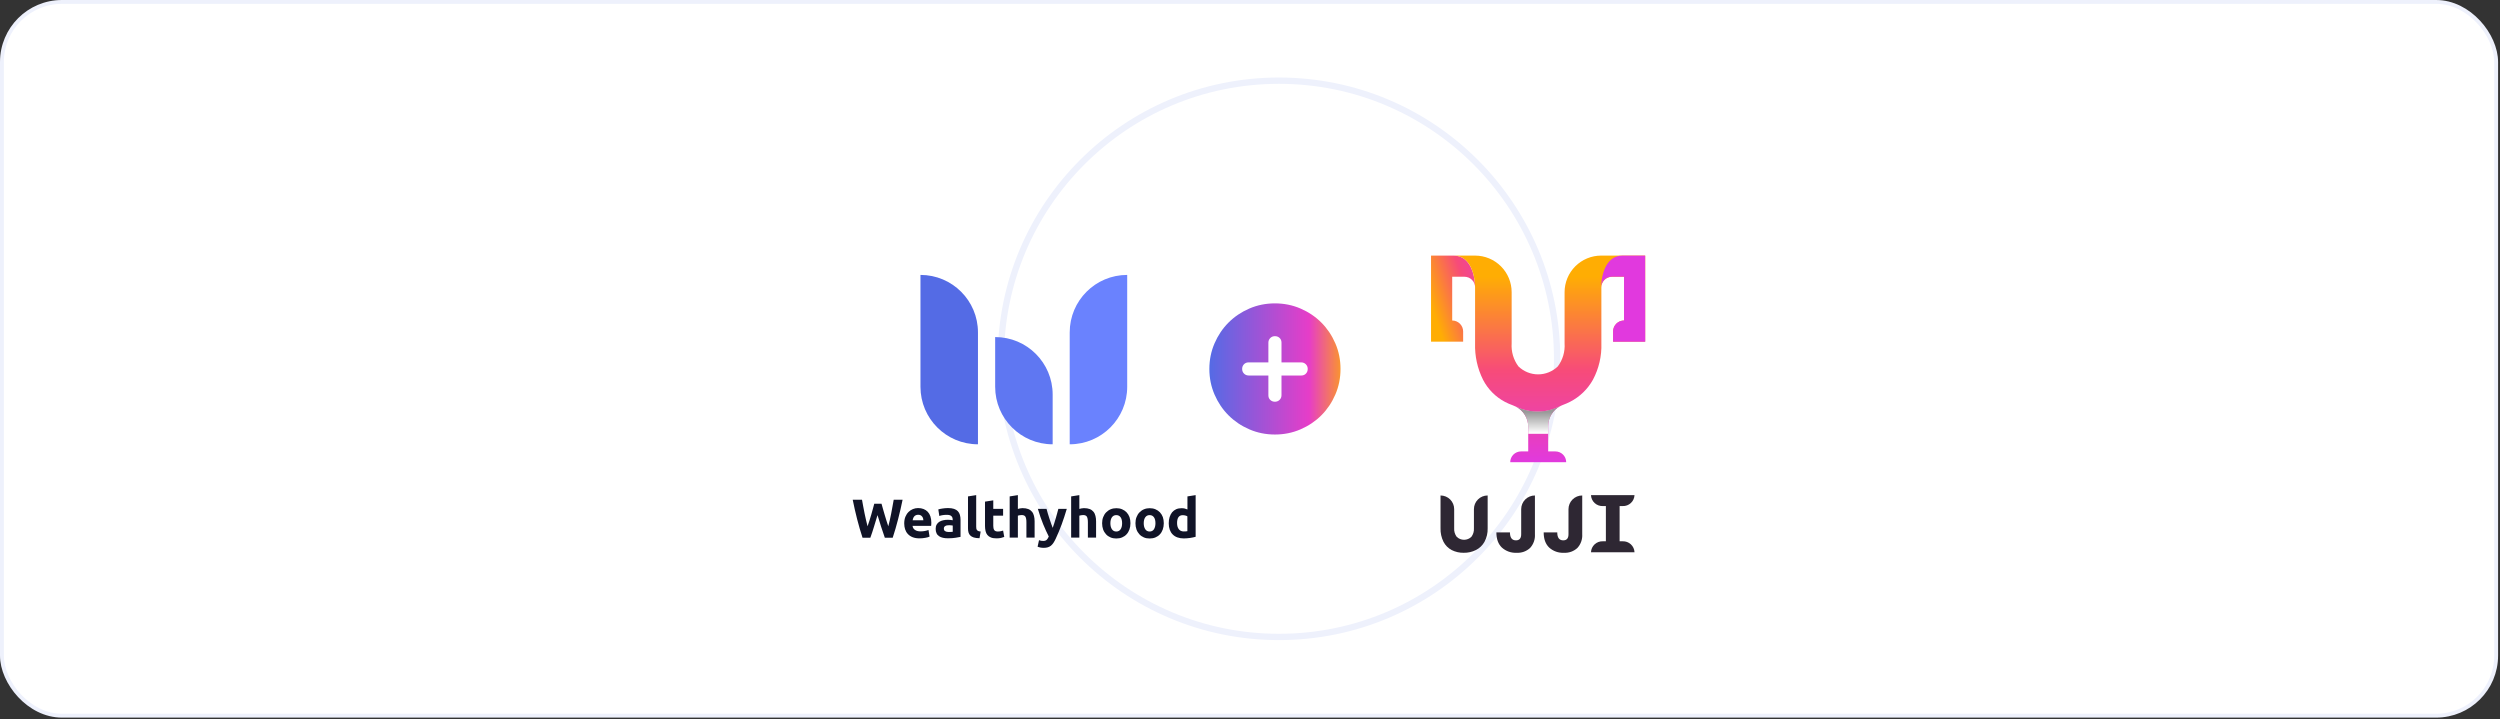
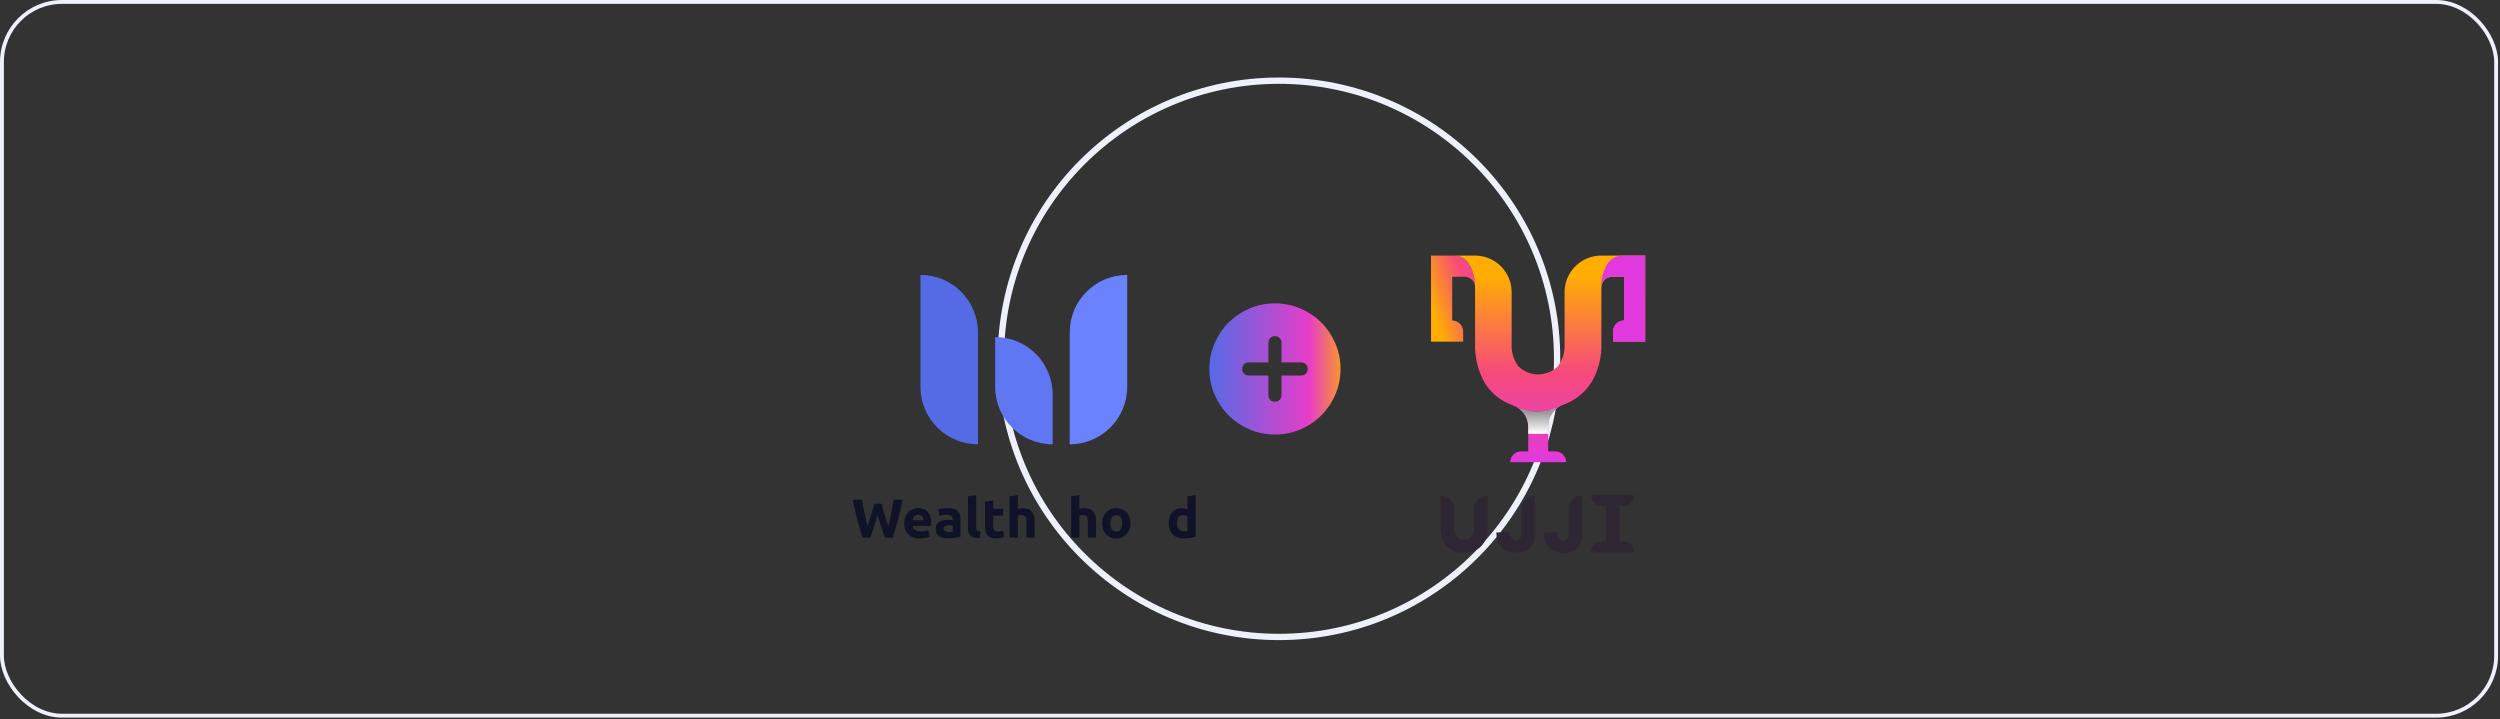
<svg xmlns="http://www.w3.org/2000/svg" width="1290" height="371" viewBox="0 0 1290 371" fill="none">
  <rect x="0" y="0" width="1290" height="371" fill="#333333" stroke="none" />
-   <rect x="1" y="1" width="1287.01" height="368.292" rx="31" fill="white" />
  <circle cx="659.951" cy="185.146" r="143.52" stroke="#EEF1FC" stroke-width="3.253" />
  <g clip-path="url(#clip0_1_3281)">
    <path d="M750.102 131.885H738.414V176.303H754.98V171.024C754.979 169.527 754.384 168.092 753.325 167.034C752.266 165.975 750.83 165.381 749.333 165.381V142.804H755.658C757.117 142.804 758.516 143.384 759.548 144.416C760.58 145.448 761.16 146.847 761.16 148.306C761.138 143.561 759.477 131.885 750.102 131.885Z" fill="url(#paint0_linear_1_3281)" />
    <path d="M826.312 131.885H826.2C823.722 131.885 821.267 132.373 818.977 133.322C816.687 134.271 814.606 135.661 812.854 137.414C811.101 139.166 809.711 141.247 808.762 143.537C807.814 145.827 807.325 148.281 807.325 150.76V177.186C807.616 181.437 806.375 185.651 803.828 189.067C801.103 191.702 797.46 193.174 793.669 193.174C789.878 193.174 786.236 191.702 783.51 189.067C780.964 185.651 779.724 181.437 780.013 177.186V150.763C780.013 145.757 778.024 140.956 774.485 137.417C770.945 133.877 766.144 131.888 761.138 131.888H750.102C759.486 131.888 761.141 143.564 761.141 148.309V177.186C760.937 183.684 762.347 190.131 765.247 195.949C767.761 200.832 771.715 204.824 776.573 207.384C777.886 208.07 779.246 208.662 780.643 209.154C781.225 209.357 781.79 209.605 782.334 209.895C785.921 211.618 789.862 212.477 793.841 212.403C797.819 212.328 801.725 211.323 805.245 209.467C805.637 209.269 806.04 209.094 806.451 208.943C807.719 208.481 808.957 207.943 810.159 207.33C815.151 204.779 819.268 200.797 821.983 195.892C825.034 190.141 826.525 183.69 826.309 177.183V148.306C826.309 146.847 826.888 145.448 827.92 144.416C828.952 143.384 830.351 142.804 831.81 142.804H838.002V165.381C836.505 165.381 835.07 165.975 834.011 167.034C832.952 168.092 832.357 169.527 832.356 171.024V176.303H848.922V131.885H826.312Z" fill="url(#paint1_linear_1_3281)" />
    <path d="M782.321 209.895C784.199 210.889 785.771 212.375 786.87 214.194C787.969 216.012 788.552 218.096 788.558 220.22V232.933H784.848C784.116 232.933 783.391 233.077 782.714 233.358C782.038 233.638 781.424 234.048 780.906 234.566C780.388 235.083 779.978 235.698 779.698 236.374C779.418 237.05 779.273 237.775 779.273 238.507H808.157C808.157 237.775 808.013 237.05 807.732 236.374C807.452 235.698 807.042 235.083 806.524 234.566C806.006 234.048 805.392 233.638 804.716 233.358C804.039 233.077 803.315 232.933 802.583 232.933H798.869V219.868C798.862 217.712 799.454 215.596 800.58 213.757C801.705 211.918 803.319 210.428 805.242 209.452C801.721 211.312 797.814 212.32 793.834 212.397C789.854 212.474 785.911 211.617 782.321 209.895Z" fill="url(#paint2_linear_1_3281)" />
    <path style="mix-blend-mode:multiply" d="M788.567 220.22V223.838H798.874V219.868C798.868 217.712 799.46 215.596 800.585 213.757C801.711 211.918 803.325 210.428 805.247 209.452C801.727 211.308 797.821 212.313 793.842 212.387C789.864 212.462 785.923 211.603 782.336 209.88C784.215 210.876 785.788 212.365 786.885 214.186C787.983 216.008 788.564 218.094 788.567 220.22Z" fill="url(#paint3_linear_1_3281)" />
    <path d="M837.233 131.885H848.918V176.303H832.352V171.024C832.353 169.527 832.948 168.092 834.007 167.034C835.066 165.975 836.502 165.381 837.999 165.381V142.804H831.689C830.967 142.804 830.251 142.947 829.584 143.223C828.916 143.5 828.31 143.905 827.799 144.416C827.288 144.927 826.883 145.533 826.606 146.201C826.33 146.868 826.188 147.584 826.188 148.306C826.206 143.561 827.861 131.885 837.233 131.885Z" fill="url(#paint4_linear_1_3281)" />
  </g>
  <path d="M504.629 229.26C488.235 229.26 474.961 215.986 474.961 199.593V141.856C491.354 141.856 504.629 155.131 504.629 171.524V229.26Z" fill="#546BE5" />
  <path d="M551.969 229.26V171.524C551.969 155.131 565.244 141.856 581.637 141.856V199.593C581.637 215.986 568.362 229.26 551.969 229.26Z" fill="#6A82FE" />
  <path d="M543.173 229.26C526.78 229.26 513.505 215.986 513.505 199.593V173.923C529.898 173.923 543.173 187.198 543.173 203.591V229.26Z" fill="#5F77F2" />
  <g clip-path="url(#clip1_1_3281)">
    <path d="M454.862 259.922C455.072 260.691 455.352 261.565 455.597 262.544C455.877 263.524 456.156 264.538 456.471 265.552C456.786 266.601 457.101 267.615 457.415 268.664C457.73 269.713 458.045 270.658 458.36 271.567C458.604 270.588 458.849 269.574 459.129 268.42C459.374 267.3 459.618 266.111 459.863 264.922C460.108 263.698 460.318 262.509 460.528 261.32C460.738 260.131 460.947 258.977 461.157 257.858H465.738C465.074 261.146 464.305 264.468 463.43 267.86C462.556 271.252 461.647 274.434 460.633 277.477H456.576C455.912 275.658 455.282 273.77 454.653 271.777C454.023 269.783 453.429 267.79 452.799 265.797C452.205 267.79 451.575 269.783 450.981 271.777C450.386 273.77 449.757 275.658 449.092 277.477H445.071C444.057 274.434 443.147 271.217 442.273 267.86C441.399 264.468 440.664 261.146 440 257.858H444.791C444.966 258.977 445.176 260.131 445.42 261.32C445.665 262.509 445.875 263.733 446.12 264.922C446.365 266.146 446.609 267.3 446.889 268.42C447.134 269.539 447.414 270.588 447.659 271.567C448.008 270.658 448.323 269.643 448.638 268.629C448.952 267.58 449.267 266.566 449.582 265.517C449.897 264.468 450.176 263.489 450.421 262.509C450.666 261.53 450.911 260.691 451.121 259.922H454.862Z" fill="#101327" />
    <path d="M466.578 270.133C466.578 268.805 466.787 267.651 467.172 266.671C467.592 265.692 468.116 264.853 468.781 264.188C469.445 263.524 470.215 263.034 471.054 262.685C471.928 262.335 472.802 262.16 473.712 262.16C475.81 262.16 477.488 262.825 478.712 264.084C479.936 265.377 480.566 267.266 480.566 269.784C480.566 270.029 480.566 270.308 480.531 270.588C480.496 270.868 480.496 271.148 480.461 271.357H470.879C470.984 272.232 471.369 272.931 472.103 273.421C472.837 273.945 473.782 274.19 475.006 274.19C475.775 274.19 476.544 274.12 477.279 273.98C478.013 273.84 478.642 273.665 479.097 273.456L479.657 276.883C479.447 276.988 479.132 277.093 478.747 277.232C478.363 277.337 477.943 277.442 477.488 277.512C477.034 277.582 476.544 277.652 475.985 277.722C475.46 277.792 474.936 277.792 474.411 277.792C473.082 277.792 471.893 277.582 470.914 277.198C469.935 276.813 469.095 276.253 468.466 275.554C467.802 274.854 467.347 274.05 467.032 273.106C466.752 272.232 466.578 271.218 466.578 270.133ZM476.474 268.49C476.439 268.14 476.404 267.79 476.299 267.441C476.195 267.091 476.02 266.811 475.81 266.531C475.6 266.252 475.32 266.042 475.006 265.867C474.691 265.692 474.271 265.622 473.782 265.622C473.327 265.622 472.907 265.692 472.558 265.867C472.208 266.042 471.928 266.252 471.718 266.497C471.508 266.776 471.334 267.056 471.194 267.406C471.054 267.755 470.984 268.105 470.914 268.455H476.474V268.49Z" fill="#101327" />
    <path d="M489.169 262.16C490.428 262.16 491.442 262.3 492.281 262.58C493.12 262.86 493.785 263.279 494.274 263.804C494.764 264.328 495.114 264.958 495.323 265.727C495.533 266.496 495.638 267.336 495.638 268.245V277.023C495.044 277.163 494.204 277.302 493.12 277.477C492.036 277.652 490.742 277.757 489.204 277.757C488.224 277.757 487.35 277.687 486.581 277.512C485.811 277.337 485.112 277.058 484.552 276.673C483.993 276.288 483.538 275.799 483.259 275.169C482.944 274.54 482.804 273.77 482.804 272.861C482.804 271.987 482.979 271.252 483.329 270.658C483.678 270.063 484.133 269.574 484.727 269.224C485.322 268.874 485.986 268.595 486.721 268.455C487.49 268.28 488.259 268.21 489.064 268.21C489.623 268.21 490.113 268.245 490.532 268.28C490.952 268.315 491.302 268.385 491.582 268.455V268.035C491.582 267.301 491.372 266.741 490.917 266.322C490.497 265.902 489.728 265.657 488.644 265.657C487.91 265.657 487.21 265.692 486.511 265.797C485.811 265.902 485.217 266.042 484.692 266.252L484.168 262.86C484.413 262.79 484.727 262.72 485.077 262.615C485.462 262.545 485.846 262.44 486.266 262.405C486.686 262.335 487.175 262.3 487.63 262.23C488.189 262.195 488.679 262.16 489.169 262.16ZM489.518 274.505C489.938 274.505 490.323 274.505 490.707 274.47C491.092 274.435 491.372 274.435 491.617 274.4V271.183C491.442 271.148 491.197 271.113 490.847 271.078C490.497 271.043 490.183 271.008 489.903 271.008C489.518 271.008 489.134 271.043 488.784 271.078C488.434 271.113 488.119 271.218 487.875 271.357C487.595 271.497 487.42 271.672 487.245 271.882C487.105 272.092 487.035 272.407 487.035 272.721C487.035 273.386 487.245 273.84 487.7 274.085C488.119 274.365 488.749 274.505 489.518 274.505Z" fill="#101327" />
    <path d="M505.43 277.722C504.206 277.687 503.192 277.582 502.457 277.337C501.688 277.092 501.094 276.743 500.639 276.288C500.184 275.833 499.905 275.309 499.73 274.679C499.555 274.05 499.485 273.35 499.485 272.546V256.145L503.716 255.48V271.707C503.716 272.091 503.751 272.441 503.786 272.721C503.856 273.036 503.961 273.28 504.101 273.49C504.276 273.7 504.486 273.875 504.8 274.015C505.115 274.155 505.5 274.225 506.024 274.26L505.43 277.722Z" fill="#101327" />
    <path d="M508.298 258.838L512.529 258.173V262.58H517.6V266.077H512.529V271.322C512.529 272.197 512.669 272.931 512.984 273.455C513.298 273.98 513.928 274.26 514.872 274.26C515.327 274.26 515.781 274.225 516.271 274.12C516.76 274.05 517.18 273.91 517.6 273.77L518.194 277.057C517.67 277.267 517.11 277.442 516.481 277.582C515.851 277.722 515.082 277.792 514.173 277.792C513.019 277.792 512.074 277.652 511.305 277.337C510.536 277.022 509.941 276.603 509.487 276.043C509.032 275.484 508.717 274.819 508.542 274.015C508.367 273.211 508.263 272.336 508.263 271.392V258.838H508.298Z" fill="#101327" />
    <path d="M520.992 277.442V256.145L525.223 255.48V262.614C525.503 262.51 525.853 262.44 526.307 262.335C526.762 262.265 527.182 262.195 527.601 262.195C528.825 262.195 529.804 262.37 530.609 262.684C531.413 262.999 532.043 263.489 532.532 264.083C533.022 264.678 533.336 265.412 533.546 266.251C533.756 267.091 533.861 268 533.861 269.014V277.407H529.63V269.504C529.63 268.14 529.455 267.196 529.105 266.601C528.755 266.042 528.126 265.762 527.182 265.762C526.797 265.762 526.447 265.797 526.133 265.867C525.818 265.937 525.503 266.007 525.223 266.077V277.407H520.992V277.442Z" fill="#101327" />
-     <path d="M550.472 262.545C549.633 265.413 548.724 268.105 547.814 270.623C546.87 273.141 545.891 275.554 544.772 277.932C544.387 278.771 543.967 279.506 543.583 280.1C543.198 280.695 542.744 281.184 542.289 281.569C541.799 281.954 541.275 282.233 540.68 282.408C540.086 282.583 539.386 282.688 538.582 282.688C537.918 282.688 537.323 282.618 536.764 282.513C536.204 282.373 535.749 282.268 535.4 282.093L536.134 278.736C536.554 278.876 536.938 278.981 537.288 279.051C537.638 279.121 537.988 279.121 538.372 279.121C539.142 279.121 539.701 278.911 540.121 278.526C540.54 278.107 540.855 277.547 541.17 276.848C540.191 274.959 539.246 272.826 538.267 270.483C537.288 268.14 536.414 265.482 535.54 262.58H540.016C540.191 263.314 540.435 264.119 540.68 264.958C540.925 265.832 541.205 266.671 541.485 267.546C541.764 268.42 542.044 269.294 542.359 270.099C542.639 270.938 542.918 271.672 543.198 272.372C543.443 271.707 543.688 270.938 543.968 270.099C544.247 269.259 544.492 268.42 544.737 267.546C544.982 266.671 545.226 265.797 545.471 264.958C545.716 264.084 545.926 263.314 546.101 262.58H550.472V262.545Z" fill="#101327" />
    <path d="M552.71 277.442V256.145L556.942 255.48V262.614C557.221 262.51 557.571 262.44 558.026 262.335C558.48 262.265 558.9 262.195 559.32 262.195C560.544 262.195 561.523 262.37 562.327 262.684C563.131 262.999 563.761 263.489 564.25 264.083C564.74 264.678 565.055 265.412 565.265 266.251C565.474 267.091 565.579 268 565.579 269.014V277.407H561.348V269.504C561.348 268.14 561.173 267.196 560.823 266.601C560.474 266.042 559.844 265.762 558.9 265.762C558.515 265.762 558.166 265.797 557.851 265.867C557.536 265.937 557.221 266.007 556.942 266.077V277.407H552.71V277.442Z" fill="#101327" />
    <path d="M583.309 269.993C583.309 271.147 583.135 272.232 582.785 273.211C582.435 274.19 581.946 275.029 581.316 275.694C580.687 276.393 579.917 276.918 579.008 277.302C578.099 277.687 577.12 277.862 576.001 277.862C574.916 277.862 573.902 277.687 573.028 277.302C572.119 276.918 571.349 276.393 570.72 275.694C570.091 274.994 569.566 274.19 569.216 273.211C568.867 272.232 568.692 271.182 568.692 269.993C568.692 268.839 568.867 267.755 569.251 266.811C569.636 265.832 570.126 265.028 570.79 264.363C571.454 263.699 572.224 263.139 573.098 262.79C574.007 262.405 574.986 262.23 576.036 262.23C577.12 262.23 578.099 262.405 579.008 262.79C579.917 263.174 580.687 263.699 581.316 264.363C581.946 265.028 582.47 265.867 582.82 266.811C583.135 267.755 583.309 268.804 583.309 269.993ZM579.008 269.993C579.008 268.7 578.763 267.65 578.239 266.916C577.714 266.182 576.98 265.797 576.001 265.797C575.021 265.797 574.287 266.182 573.762 266.916C573.238 267.65 572.958 268.7 572.958 269.993C572.958 271.287 573.238 272.336 573.762 273.106C574.287 273.875 575.021 274.26 576.001 274.26C576.98 274.26 577.714 273.875 578.239 273.106C578.763 272.302 579.008 271.287 579.008 269.993Z" fill="#101327" />
-     <path d="M600.515 269.993C600.515 271.147 600.34 272.232 599.99 273.211C599.641 274.19 599.151 275.029 598.522 275.694C597.892 276.393 597.123 276.918 596.214 277.302C595.304 277.687 594.325 277.862 593.206 277.862C592.122 277.862 591.108 277.687 590.234 277.302C589.324 276.918 588.555 276.393 587.925 275.694C587.296 274.994 586.771 274.19 586.422 273.211C586.072 272.232 585.897 271.182 585.897 269.993C585.897 268.839 586.072 267.755 586.457 266.811C586.841 265.832 587.331 265.028 587.995 264.363C588.66 263.699 589.429 263.139 590.303 262.79C591.213 262.405 592.192 262.23 593.241 262.23C594.325 262.23 595.304 262.405 596.214 262.79C597.123 263.174 597.892 263.699 598.522 264.363C599.151 265.028 599.676 265.867 600.025 266.811C600.34 267.755 600.515 268.804 600.515 269.993ZM596.214 269.993C596.214 268.7 595.969 267.65 595.444 266.916C594.92 266.182 594.185 265.797 593.206 265.797C592.227 265.797 591.492 266.182 590.968 266.916C590.443 267.65 590.164 268.7 590.164 269.993C590.164 271.287 590.443 272.336 590.968 273.106C591.492 273.875 592.227 274.26 593.206 274.26C594.185 274.26 594.92 273.875 595.444 273.106C595.934 272.302 596.214 271.287 596.214 269.993Z" fill="#101327" />
    <path d="M616.916 276.987C616.531 277.092 616.112 277.197 615.622 277.302C615.133 277.407 614.608 277.512 614.083 277.582C613.559 277.652 612.999 277.722 612.44 277.757C611.88 277.792 611.356 277.827 610.831 277.827C609.607 277.827 608.523 277.652 607.544 277.302C606.565 276.952 605.76 276.428 605.096 275.763C604.432 275.099 603.942 274.295 603.592 273.315C603.243 272.371 603.068 271.287 603.068 270.098C603.068 268.874 603.208 267.79 603.522 266.811C603.837 265.832 604.257 265.027 604.816 264.328C605.376 263.664 606.075 263.139 606.915 262.754C607.719 262.405 608.663 262.23 609.747 262.23C610.342 262.23 610.866 262.3 611.321 262.405C611.775 262.51 612.265 262.684 612.72 262.894V256.145L616.951 255.48V276.987H616.916ZM607.369 269.888C607.369 271.182 607.649 272.231 608.243 273.036C608.838 273.84 609.712 274.225 610.831 274.225C611.216 274.225 611.566 274.225 611.88 274.19C612.195 274.155 612.475 274.12 612.685 274.085V266.426C612.405 266.251 612.09 266.112 611.636 266.007C611.216 265.902 610.796 265.832 610.342 265.832C608.383 265.797 607.369 267.161 607.369 269.888Z" fill="#101327" />
  </g>
  <path d="M835.716 258.576H828.633V282.249H835.716V258.576Z" fill="#2E2733" />
  <path d="M820.945 255.483C821.011 257.043 821.693 258.514 822.842 259.573C823.99 260.632 825.511 261.192 827.072 261.132H837.282C838.843 261.192 840.364 260.632 841.512 259.573C842.661 258.514 843.342 257.043 843.408 255.483H820.945Z" fill="#2E2733" />
  <path d="M837.282 279.303H827.072C825.511 279.242 823.99 279.803 822.841 280.862C821.693 281.921 821.011 283.391 820.945 284.952H843.41C843.344 283.391 842.662 281.92 841.513 280.861C840.364 279.802 838.843 279.242 837.282 279.303Z" fill="#2E2733" />
  <path d="M809.339 262.748V275.673C809.339 277.772 808.442 278.821 806.647 278.821C804.577 278.821 803.542 277.454 803.542 274.719H796.539C796.539 278.117 797.479 280.72 799.36 282.528C800.389 283.46 801.593 284.179 802.901 284.644C804.209 285.109 805.597 285.31 806.983 285.236C808.247 285.31 809.513 285.128 810.705 284.702C811.898 284.275 812.991 283.613 813.922 282.754C814.798 281.804 815.472 280.686 815.903 279.468C816.333 278.249 816.512 276.956 816.428 275.667V255.665C814.549 255.664 812.746 256.41 811.417 257.739C810.088 259.067 809.34 260.869 809.339 262.748Z" fill="#2E2733" />
  <path d="M784.933 262.748V275.673C784.933 277.772 784.035 278.821 782.24 278.821C780.171 278.821 779.136 277.454 779.136 274.719H772.133C772.133 278.117 773.073 280.72 774.954 282.528C775.983 283.46 777.186 284.179 778.495 284.644C779.803 285.109 781.19 285.31 782.577 285.236C783.841 285.31 785.107 285.128 786.299 284.702C787.491 284.275 788.585 283.613 789.516 282.754C790.391 281.804 791.065 280.686 791.496 279.468C791.927 278.249 792.106 276.956 792.022 275.667V255.665C790.143 255.664 788.34 256.41 787.011 257.739C785.681 259.067 784.934 260.869 784.933 262.748Z" fill="#2E2733" />
  <path d="M760.546 262.707V272.566C760.654 274.152 760.19 275.724 759.24 276.999C758.223 277.982 756.864 278.532 755.45 278.532C754.035 278.532 752.676 277.982 751.659 276.999C750.709 275.724 750.246 274.152 750.353 272.566V262.707C750.353 260.839 749.612 259.048 748.291 257.727C746.97 256.407 745.179 255.665 743.312 255.665V272.567C743.236 274.99 743.763 277.394 744.844 279.564C745.783 281.385 747.258 282.874 749.07 283.83C750.996 284.799 753.129 285.283 755.284 285.239C757.474 285.275 759.642 284.785 761.603 283.809C763.466 282.858 765.003 281.372 766.015 279.542C767.154 277.396 767.711 274.99 767.631 272.563V255.665H767.589C765.722 255.665 763.931 256.407 762.611 257.728C761.29 259.048 760.548 260.839 760.548 262.707H760.546Z" fill="#2E2733" />
  <mask id="mask0_1_3281" style="mask-type:alpha" maskUnits="userSpaceOnUse" x="617" y="149" width="82" height="82">
    <rect x="617.258" y="149.774" width="81.206" height="81.206" fill="#D9D9D9" />
  </mask>
  <g mask="url(#mask0_1_3281)">
    <path d="M657.867 207.295C658.826 207.295 659.63 206.971 660.28 206.321C660.927 205.674 661.251 204.871 661.251 203.912V193.761H671.486C672.445 193.761 673.235 193.436 673.855 192.787C674.475 192.139 674.785 191.336 674.785 190.377C674.785 189.419 674.461 188.615 673.811 187.965C673.164 187.318 672.361 186.994 671.402 186.994H661.251V176.759C661.251 175.8 660.927 175.01 660.28 174.39C659.63 173.77 658.826 173.459 657.867 173.459C656.909 173.459 656.106 173.783 655.458 174.431C654.809 175.08 654.484 175.884 654.484 176.843V186.994H644.248C643.29 186.994 642.5 187.318 641.88 187.965C641.26 188.615 640.949 189.419 640.949 190.377C640.949 191.336 641.273 192.139 641.921 192.787C642.57 193.436 643.374 193.761 644.333 193.761H654.484V203.996C654.484 204.955 654.809 205.745 655.458 206.365C656.106 206.985 656.909 207.295 657.867 207.295ZM657.867 224.213C653.187 224.213 648.788 223.325 644.671 221.547C640.555 219.772 636.974 217.362 633.928 214.316C630.883 211.271 628.473 207.69 626.698 203.574C624.92 199.457 624.031 195.058 624.031 190.377C624.031 185.697 624.92 181.298 626.698 177.181C628.473 173.065 630.883 169.484 633.928 166.439C636.974 163.393 640.555 160.982 644.671 159.204C648.788 157.429 653.187 156.542 657.867 156.542C662.548 156.542 666.947 157.429 671.063 159.204C675.18 160.982 678.761 163.393 681.806 166.439C684.852 169.484 687.262 173.065 689.037 177.181C690.815 181.298 691.703 185.697 691.703 190.377C691.703 195.058 690.815 199.457 689.037 203.574C687.262 207.69 684.852 211.271 681.806 214.316C678.761 217.362 675.18 219.772 671.063 221.547C666.947 223.325 662.548 224.213 657.867 224.213Z" fill="url(#paint5_linear_1_3281)" />
  </g>
  <rect x="1" y="1" width="1287.01" height="368.292" rx="31" stroke="#EEF1FC" stroke-width="2" />
  <defs>
    <linearGradient id="paint0_linear_1_3281" x1="740.097" y1="162.445" x2="779.412" y2="149.391" gradientUnits="userSpaceOnUse">
      <stop stop-color="#FFAD03" />
      <stop offset="0.48" stop-color="#F74B79" />
      <stop offset="1" stop-color="#E139DE" />
    </linearGradient>
    <linearGradient id="paint1_linear_1_3281" x1="799.512" y1="142.675" x2="799.512" y2="243.65" gradientUnits="userSpaceOnUse">
      <stop stop-color="#FFAD03" />
      <stop offset="0.48" stop-color="#F74B79" />
      <stop offset="1" stop-color="#E139DE" />
    </linearGradient>
    <linearGradient id="paint2_linear_1_3281" x1="793.715" y1="152.969" x2="793.715" y2="238.391" gradientUnits="userSpaceOnUse">
      <stop stop-color="#FFAD03" />
      <stop offset="0.48" stop-color="#F74B79" />
      <stop offset="1" stop-color="#E139DE" />
    </linearGradient>
    <linearGradient id="paint3_linear_1_3281" x1="793.792" y1="212.646" x2="793.792" y2="223.55" gradientUnits="userSpaceOnUse">
      <stop stop-color="#999999" />
      <stop offset="1" stop-color="white" />
    </linearGradient>
    <linearGradient id="paint4_linear_1_3281" x1="195.307" y1="162.445" x2="234.6" y2="149.406" gradientUnits="userSpaceOnUse">
      <stop stop-color="#FFAD03" />
      <stop offset="0.48" stop-color="#F74B79" />
      <stop offset="1" stop-color="#E139DE" />
    </linearGradient>
    <linearGradient id="paint5_linear_1_3281" x1="623.771" y1="190.431" x2="696.547" y2="190.431" gradientUnits="userSpaceOnUse">
      <stop stop-color="#546BE5" />
      <stop offset="0.71" stop-color="#E63DC8" />
      <stop offset="1" stop-color="#FFAD03" />
    </linearGradient>
    <clipPath id="clip0_1_3281">
      <rect width="110.588" height="106.522" fill="white" transform="translate(738.43 131.885)" />
    </clipPath>
    <clipPath id="clip1_1_3281">
      <rect width="176.95" height="38.223" fill="white" transform="translate(440 247.352)" />
    </clipPath>
  </defs>
</svg>